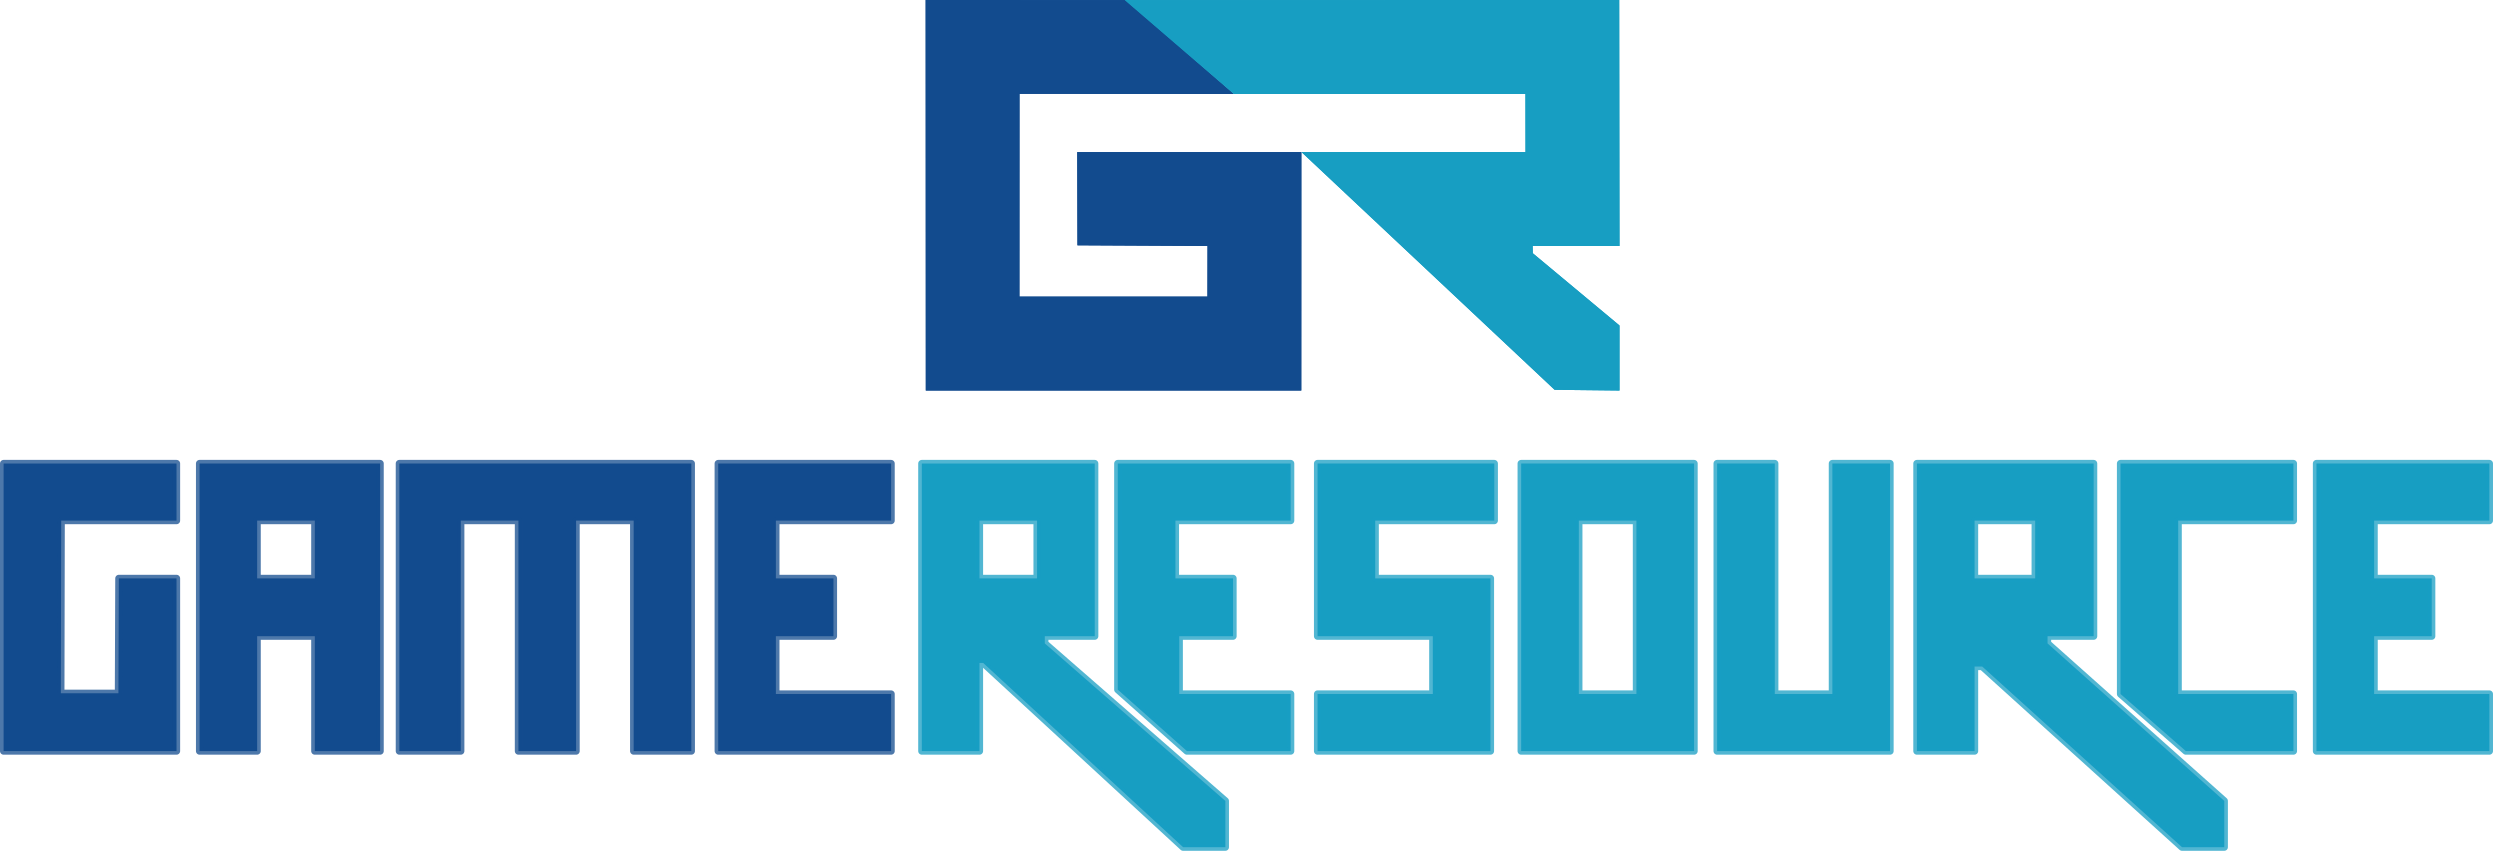
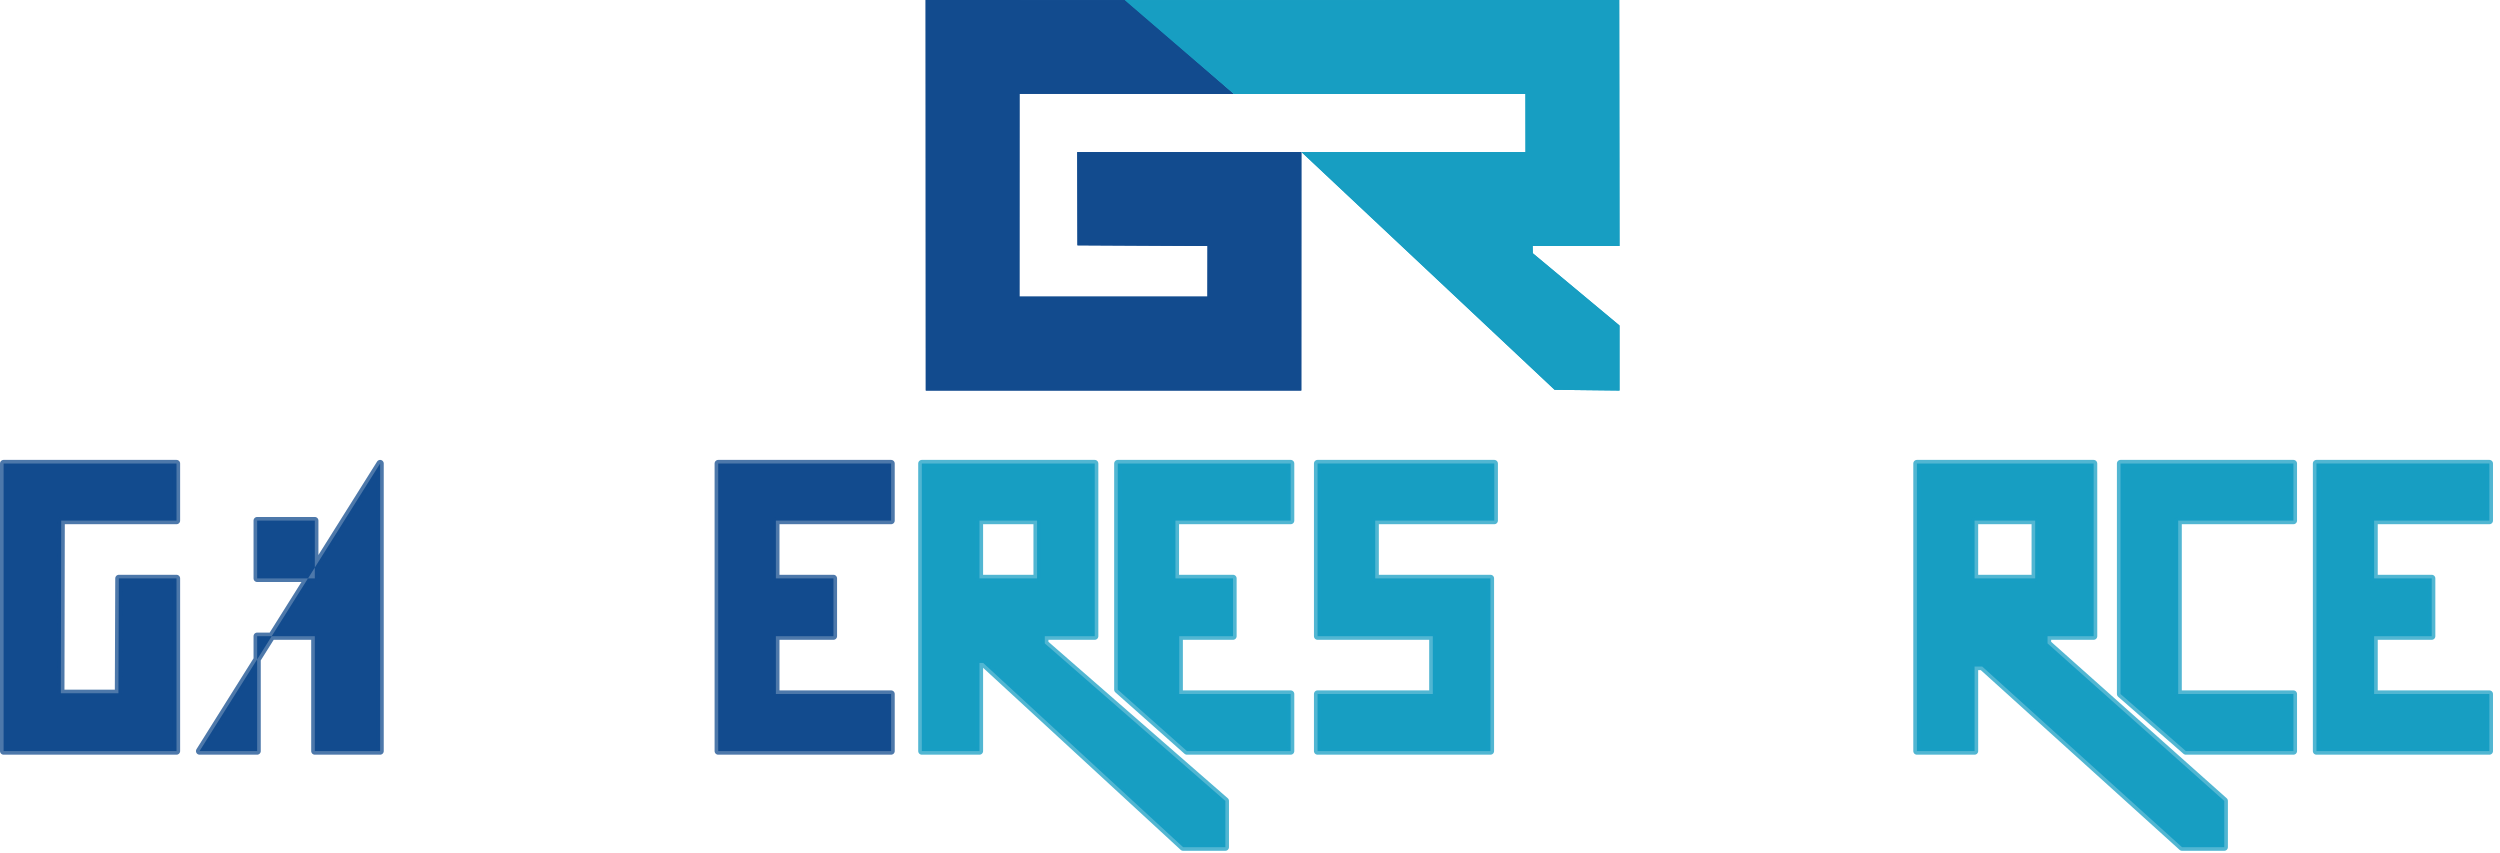
<svg xmlns="http://www.w3.org/2000/svg" width="100%" height="100%" viewBox="0 0 346 118" version="1.1" xml:space="preserve" style="fill-rule:evenodd;clip-rule:evenodd;stroke-linecap:round;stroke-linejoin:round;stroke-miterlimit:1.5;">
  <g transform="matrix(1,0,0,1,-2979.33,-9982.45)">
    <path d="M3128.42,10003.5L3128.45,10016.4L3146.45,10016.5L3146.44,10023.5L3120.42,10023.5L3120.43,9995.44L3150.12,9995.46L3135.19,9982.46L3107.44,9982.45L3107.46,10036.5L3159.43,10036.5L3159.44,10003.5L3128.42,10003.5Z" style="fill:rgb(18,75,142);" />
    <path d="M3128.42,10003.5L3128.45,10016.4L3146.45,10016.5L3146.44,10023.5L3120.42,10023.5L3120.43,9995.44L3150.12,9995.46L3135.19,9982.46L3107.44,9982.45L3107.46,10036.5L3159.43,10036.5L3159.44,10003.5L3128.42,10003.5ZM3129.42,10004.5L3158.44,10004.5C3158.44,10004.5 3158.43,10035.5 3158.43,10035.5C3158.43,10035.5 3108.46,10035.5 3108.46,10035.5C3108.46,10035.5 3108.45,9983.45 3108.45,9983.45C3108.45,9983.45 3134.81,9983.46 3134.81,9983.46C3134.81,9983.46 3147.45,9994.45 3147.45,9994.45C3147.45,9994.45 3119.44,9994.44 3119.44,9994.44L3119.42,10024.5L3147.43,10024.5L3147.46,10015.5L3129.45,10015.4L3129.42,10004.5Z" style="fill:rgb(18,75,142);" />
    <path d="M3159.46,10003.5L3194.49,10036.4L3203.47,10036.5L3203.47,10027.5L3191.47,10017.5L3191.45,10016.5L3203.47,10016.5L3203.43,9982.45L3135.01,9982.46L3150.12,9995.46L3190.45,9995.45L3190.46,10003.5L3159.46,10003.5Z" style="fill:rgb(23,158,194);" />
    <path d="M3159.46,10003.5L3194.49,10036.4L3203.47,10036.5L3203.47,10027.5L3191.47,10017.5L3191.45,10016.5L3203.47,10016.5L3203.43,9982.45L3135.01,9982.46L3150.12,9995.46L3190.45,9995.45L3190.46,10003.5L3159.46,10003.5ZM3161.99,10004.5L3190.46,10004.5C3190.73,10004.5 3190.98,10004.4 3191.17,10004.2C3191.36,10004 3191.46,10003.7 3191.46,10003.5L3191.45,9995.45C3191.45,9994.9 3191.01,9994.45 3190.45,9994.45L3150.49,9994.46C3150.49,9994.46 3137.71,9983.46 3137.71,9983.46C3137.71,9983.46 3202.43,9983.45 3202.43,9983.45C3202.43,9983.45 3202.47,10015.5 3202.47,10015.5C3202.47,10015.5 3191.45,10015.5 3191.45,10015.5C3191.18,10015.5 3190.93,10015.6 3190.74,10015.8C3190.55,10016 3190.45,10016.2 3190.45,10016.5L3190.47,10017.5C3190.47,10017.8 3190.6,10018.1 3190.83,10018.3L3202.47,10028C3202.47,10028 3202.47,10035.5 3202.47,10035.5C3202.47,10035.5 3194.89,10035.4 3194.89,10035.4L3161.99,10004.5Z" style="fill:rgb(23,158,194);" />
    <path d="M2979.83,10046.6L3003.76,10046.6L3003.76,10054.5L2987.8,10054.5L2987.75,10078.4L2995.72,10078.4L2995.78,10062.5L3003.76,10062.5L3003.76,10086.4L2979.83,10086.4L2979.83,10046.6Z" style="fill:rgb(18,75,142);stroke:rgb(18,75,142);stroke-opacity:0.75;stroke-width:1px;" />
-     <path d="M3034.6,10086.4L3043.1,10086.4L3043.1,10054.5L3051.08,10054.5L3051.08,10086.4L3059.06,10086.4L3059.06,10054.5L3067.03,10054.5L3067.03,10086.4L3075.01,10086.4L3075.01,10046.6L3034.6,10046.6L3034.6,10086.4Z" style="fill:rgb(18,75,142);stroke:rgb(18,75,142);stroke-opacity:0.75;stroke-width:1px;" />
    <path d="M3078.73,10086.4L3102.66,10086.4L3102.66,10078.5L3086.71,10078.5L3086.71,10070.5L3094.68,10070.5L3094.68,10062.5L3086.71,10062.5L3086.71,10054.5L3102.66,10054.5L3102.66,10046.6L3078.73,10046.6L3078.73,10086.4Z" style="fill:rgb(18,75,142);stroke:rgb(18,75,142);stroke-opacity:0.75;stroke-width:1px;" />
    <path d="M3157.96,10086.4L3157.96,10078.5L3142.54,10078.5L3142.54,10070.5L3149.98,10070.5L3149.98,10062.5L3142.01,10062.5L3142.01,10054.5L3157.96,10054.5L3157.96,10046.6L3134.03,10046.6L3134.03,10077.9L3143.6,10086.4L3157.96,10086.4Z" style="fill:rgb(23,158,194);stroke:rgb(23,158,194);stroke-opacity:0.75;stroke-width:1px;" />
    <path d="M3161.68,10086.4L3185.61,10086.4L3185.61,10062.5L3169.66,10062.5L3169.66,10054.5L3186.14,10054.5L3186.14,10046.6L3161.68,10046.6L3161.68,10070.5L3177.63,10070.5L3177.63,10078.5L3161.68,10078.5L3161.68,10086.4Z" style="fill:rgb(23,158,194);stroke:rgb(23,158,194);stroke-opacity:0.75;stroke-width:1px;" />
-     <path d="M3224.96,10046.6L3224.96,10078.5L3232.93,10078.5L3232.93,10046.6L3240.91,10046.6L3240.91,10086.4L3216.98,10086.4L3216.98,10046.6L3224.96,10046.6Z" style="fill:rgb(23,158,194);stroke:rgb(23,158,194);stroke-opacity:0.75;stroke-width:1px;" />
    <path d="M3272.81,10078.5L3272.81,10046.6L3296.74,10046.6L3296.74,10054.5L3280.79,10054.5L3280.79,10078.5L3296.74,10078.5L3296.74,10086.4L3281.85,10086.4L3272.81,10078.5Z" style="fill:rgb(23,158,194);stroke:rgb(23,158,194);stroke-opacity:0.75;stroke-width:1px;" />
    <path d="M3299.93,10086.4L3323.86,10086.4L3323.86,10078.5L3307.91,10078.5L3307.91,10070.5L3315.88,10070.5L3315.88,10062.5L3307.91,10062.5L3307.91,10054.5L3323.86,10054.5L3323.86,10046.6L3299.93,10046.6L3299.93,10086.4Z" style="fill:rgb(23,158,194);stroke:rgb(23,158,194);stroke-opacity:0.75;stroke-width:1px;" />
-     <path d="M3189.86,10086.4L3213.79,10086.4L3213.79,10046.6L3189.86,10046.6L3189.86,10086.4ZM3197.84,10078.5L3205.81,10078.5L3205.81,10054.5L3197.84,10054.5L3197.84,10078.5Z" style="fill:rgb(23,158,194);stroke:rgb(23,158,194);stroke-opacity:0.75;stroke-width:1px;" />
-     <path d="M3006.95,10086.4L3014.92,10086.4L3014.92,10070.5L3022.9,10070.5L3022.9,10086.4L3031.94,10086.4L3031.94,10046.6L3006.95,10046.6L3006.95,10086.4ZM3014.92,10054.5L3022.9,10054.5L3022.9,10062.5L3014.92,10062.5L3014.92,10054.5Z" style="fill:rgb(18,75,142);stroke:rgb(18,75,142);stroke-opacity:0.75;stroke-width:1px;" />
+     <path d="M3006.95,10086.4L3014.92,10086.4L3014.92,10070.5L3022.9,10070.5L3022.9,10086.4L3031.94,10086.4L3031.94,10046.6L3006.95,10086.4ZM3014.92,10054.5L3022.9,10054.5L3022.9,10062.5L3014.92,10062.5L3014.92,10054.5Z" style="fill:rgb(18,75,142);stroke:rgb(18,75,142);stroke-opacity:0.75;stroke-width:1px;" />
    <path d="M3244.63,10086.4L3244.63,10046.6L3269.09,10046.6L3269.09,10070.5L3262.71,10070.5L3262.71,10071.5L3287.17,10093.3L3287.17,10099.7L3281.32,10099.7L3253.67,10074.7L3252.61,10074.7L3252.61,10086.4L3244.63,10086.4ZM3261,10062.5L3261,10054.5L3252.61,10054.5L3252.61,10062.5L3261,10062.5Z" style="fill:rgb(23,158,194);stroke:rgb(23,158,194);stroke-opacity:0.75;stroke-width:1px;" />
    <path d="M3106.91,10086.4L3114.89,10086.4L3114.89,10074.2L3115.4,10074.2L3143.07,10099.7L3148.92,10099.7L3148.92,10093.3L3123.93,10071.5L3123.93,10070.5L3130.84,10070.5L3130.84,10046.6L3106.91,10046.6L3106.91,10086.4ZM3114.89,10054.5L3122.86,10054.5L3122.86,10062.5L3114.89,10062.5L3114.89,10054.5Z" style="fill:rgb(23,158,194);stroke:rgb(23,158,194);stroke-opacity:0.75;stroke-width:1px;" />
  </g>
</svg>